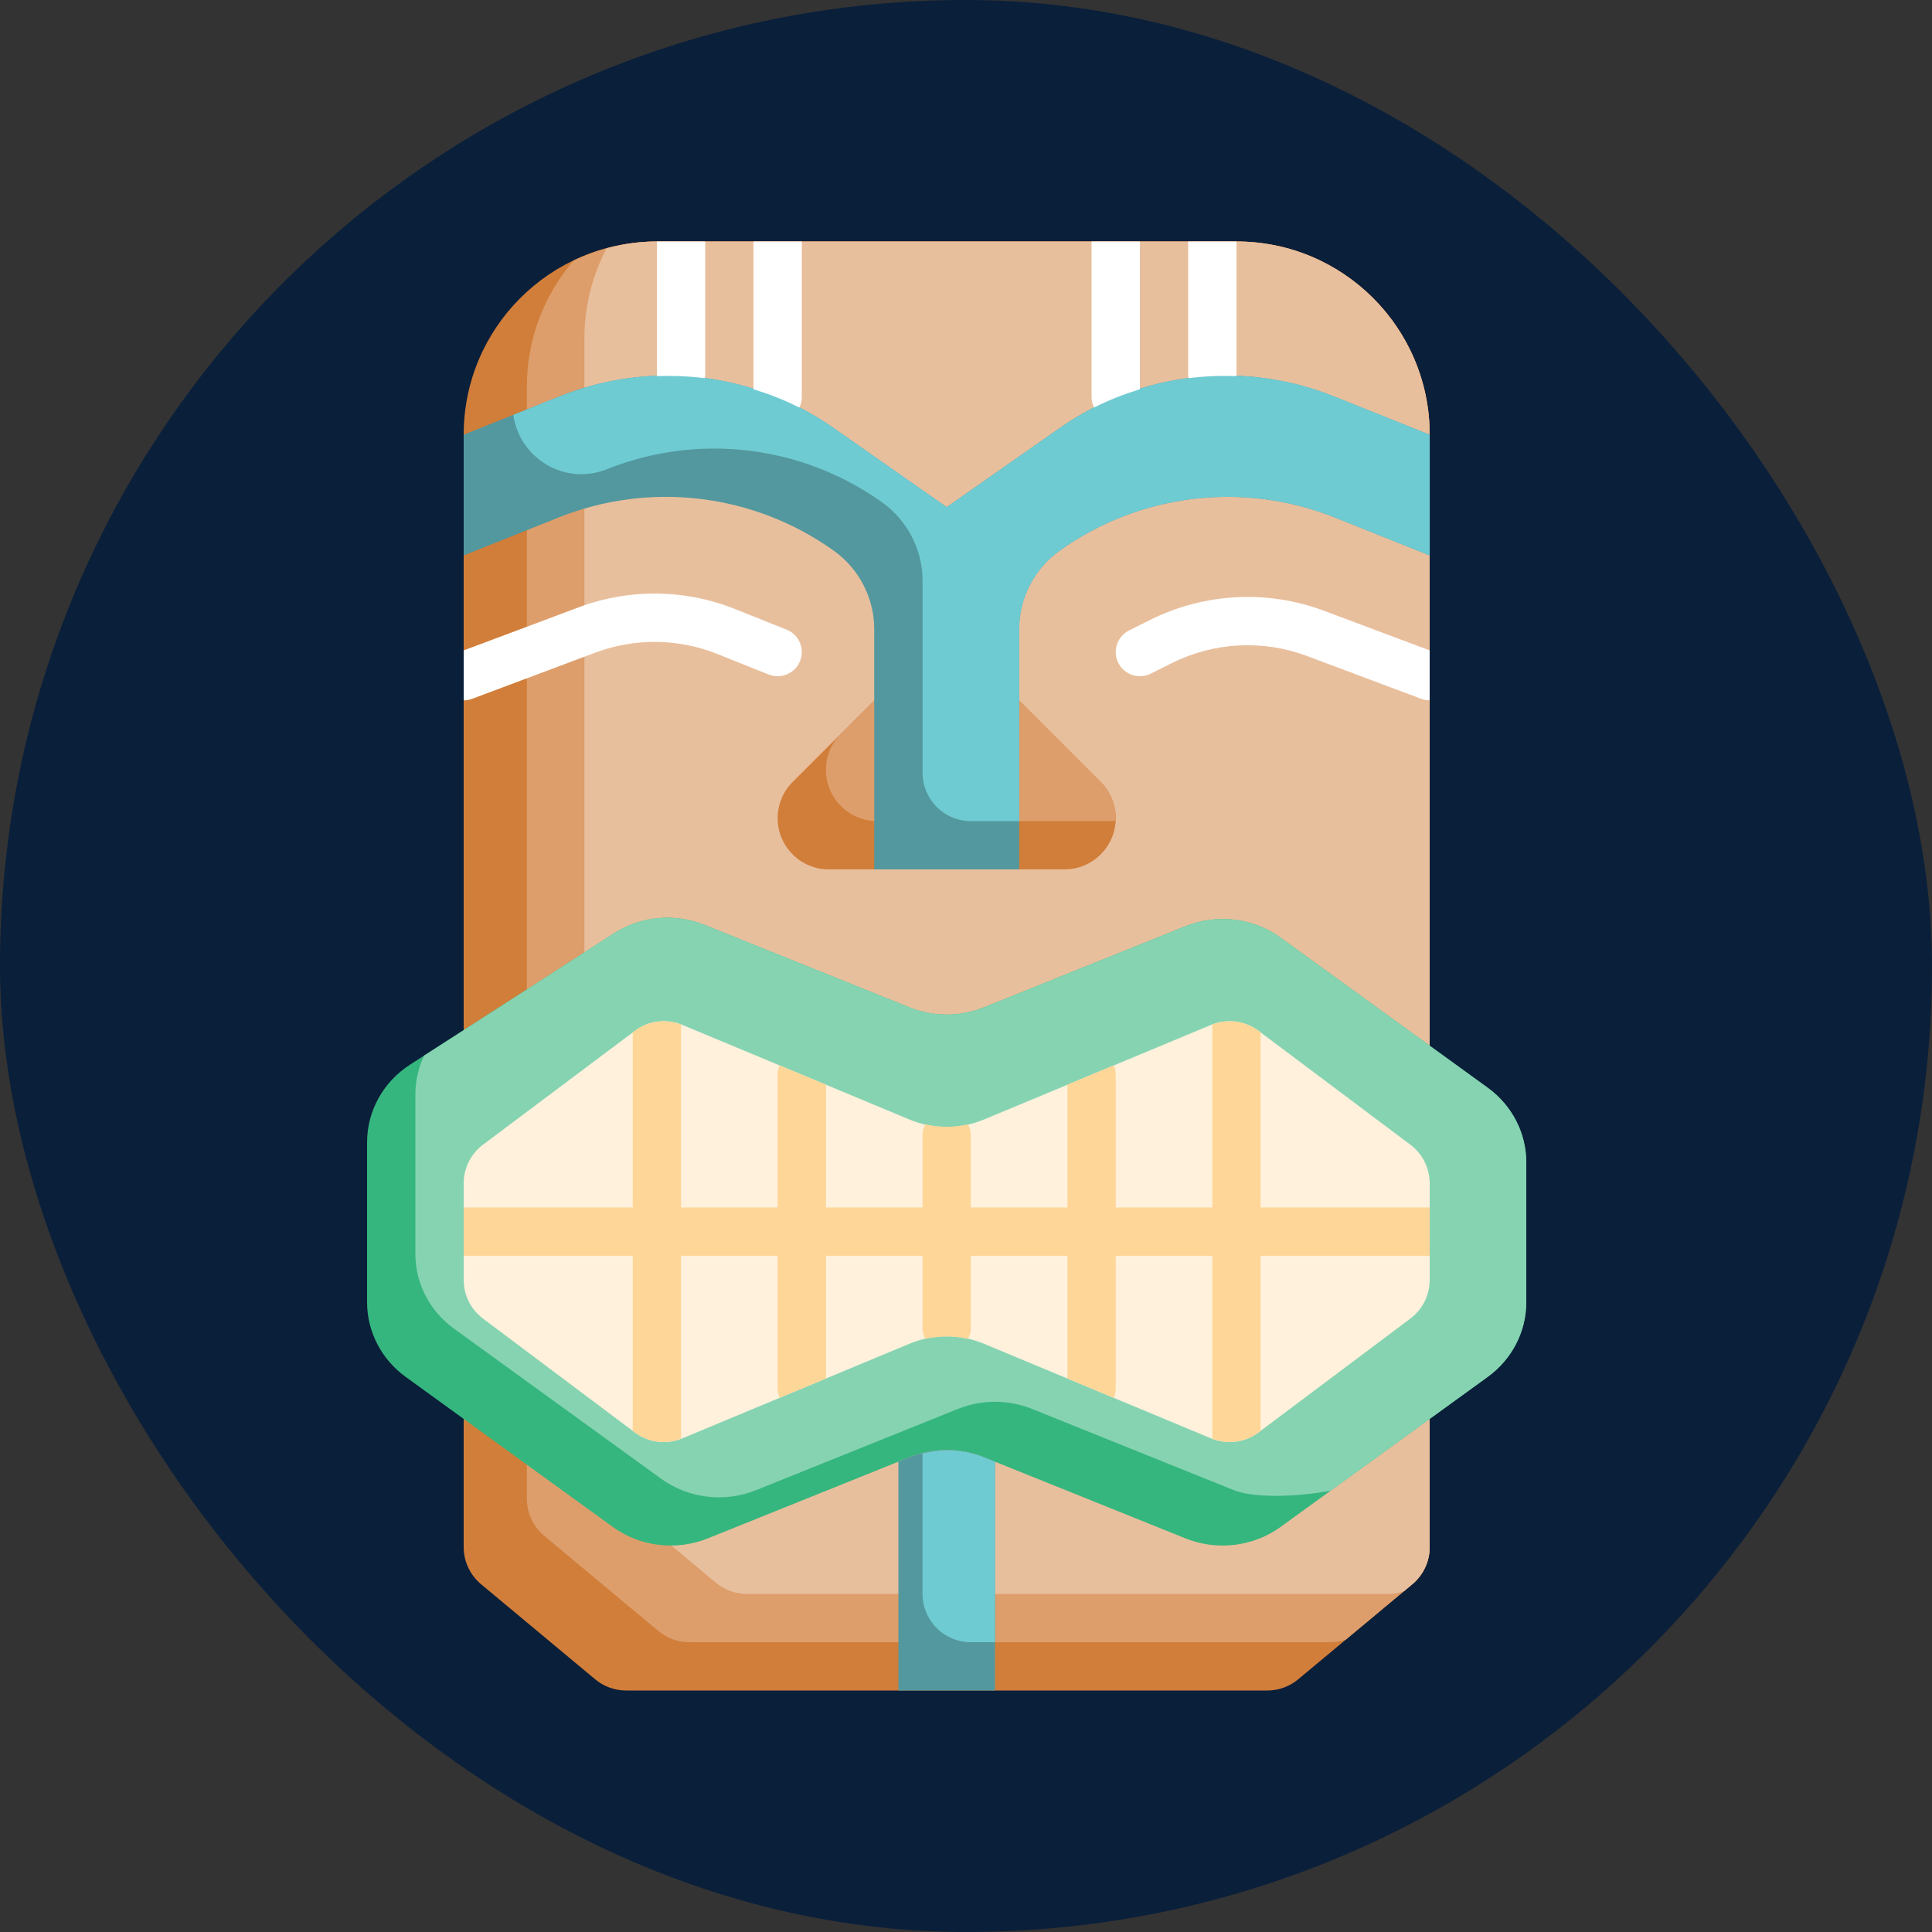
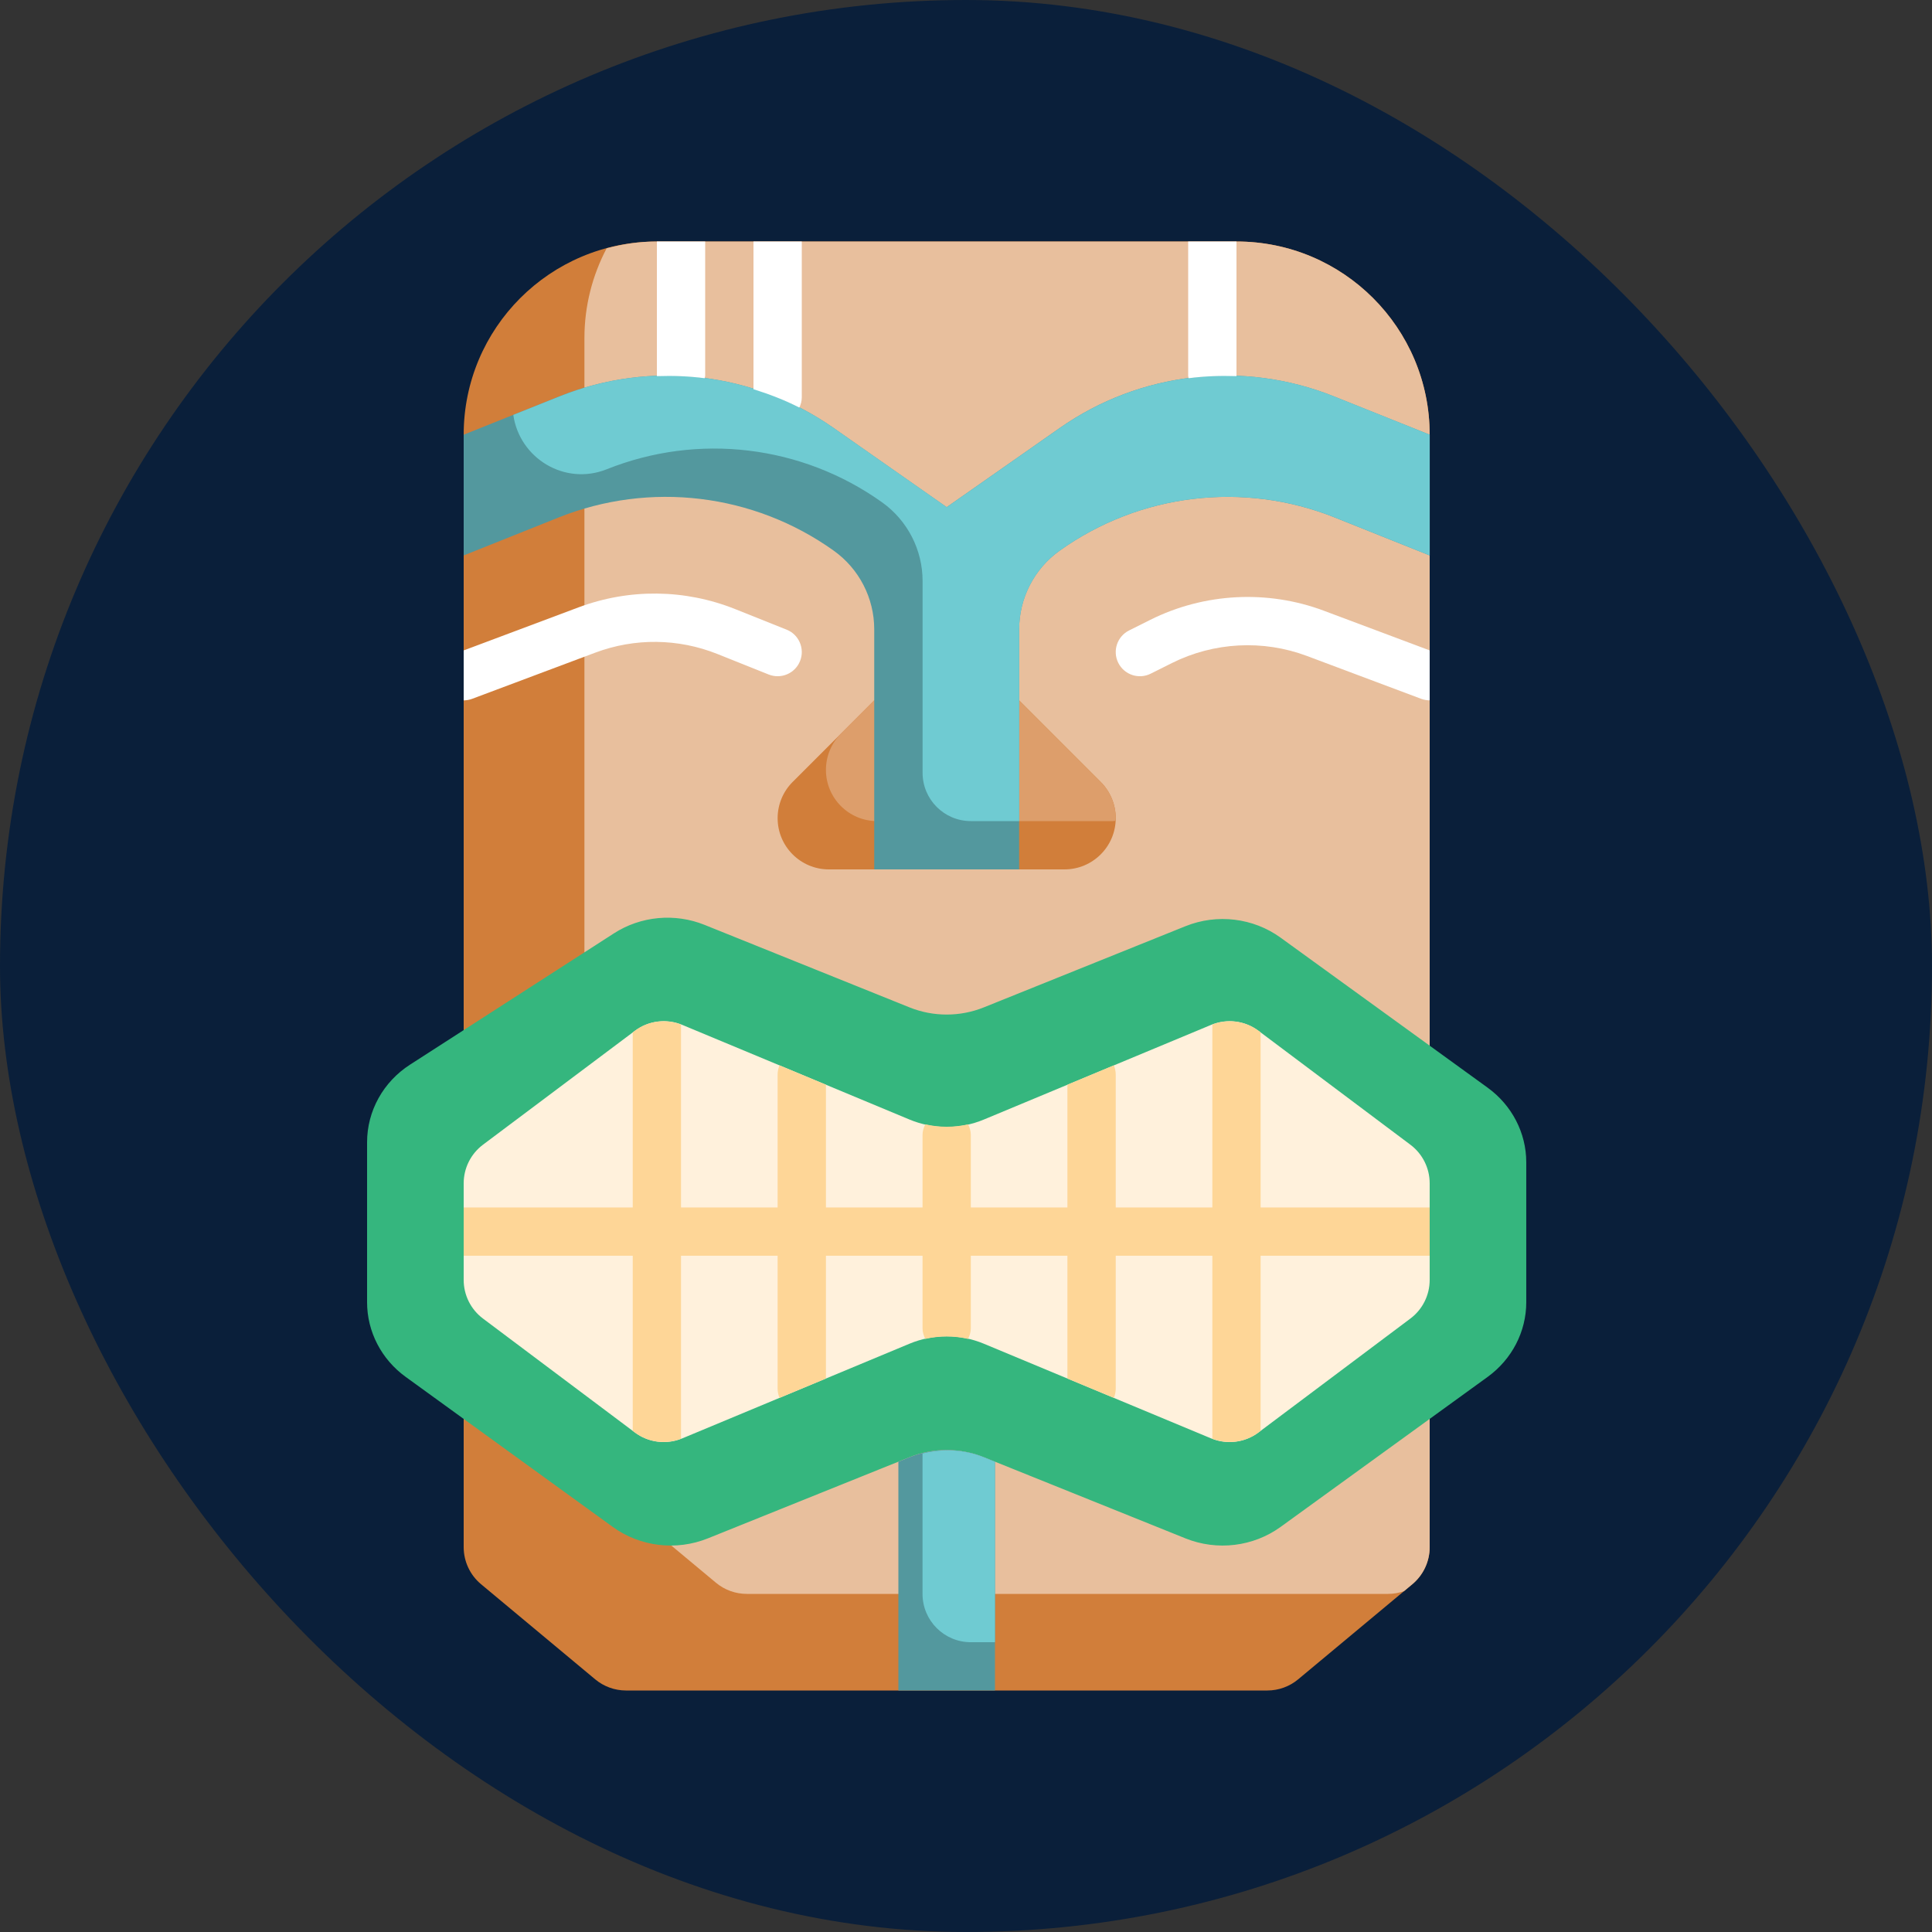
<svg xmlns="http://www.w3.org/2000/svg" width="100" height="100" viewBox="0 0 100 100" fill="none">
  <rect x="0" y="0" width="100" height="100" fill="#333333" stroke="none" />
  <rect width="100" height="100" rx="50" fill="#0A1F3A" />
  <path d="M24 73.75V80.079C24 80.821 24.33 81.524 24.9 81.999L30.805 86.92C31.254 87.295 31.82 87.5 32.405 87.5H65.595C66.18 87.5 66.746 87.295 67.195 86.92L73.1 82C73.67 81.525 74 80.821 74 80.08V73.75V53.75V22.5C74 16.977 69.522 12.5 64 12.5H34C28.477 12.5 24 16.977 24 22.5V52.916V73.75Z" fill="#D17E3A" />
-   <path d="M74 80.079V73.75V53.75V22.5C74 16.977 69.523 12.5 64 12.5H34C32.456 12.5 31 12.86 29.695 13.485C28.188 15.235 27.271 17.509 27.271 20V50.416V71.25V77.579C27.271 78.321 27.602 79.024 28.172 79.499L34.077 84.42C34.525 84.795 35.092 85 35.676 85H68.867C69.139 85 69.406 84.951 69.662 84.865L73.1 82C73.67 81.525 74 80.821 74 80.079Z" fill="#DD9E6B" />
  <path d="M74 73.75V53.75V22.5C74 16.977 69.522 12.5 64 12.5H34C33.099 12.5 32.23 12.63 31.399 12.854C30.669 14.242 30.25 15.821 30.25 17.5V47.916V68.75V75.079C30.25 75.821 30.58 76.524 31.15 76.999L37.055 81.92C37.504 82.295 38.07 82.5 38.655 82.5H71.845C72.129 82.5 72.407 82.45 72.671 82.358L73.1 82C73.67 81.525 74 80.821 74 80.08V73.75Z" fill="#E8BF9D" />
  <path d="M19 59.122V67.405C19 68.925 19.741 70.358 21 71.269L31.714 79.032C33.13 80.058 35.002 80.284 36.636 79.627L47.076 75.424C48.307 74.929 49.691 74.929 50.922 75.424L61.362 79.627C62.996 80.284 64.869 80.058 66.285 79.032L76.999 71.269C78.257 70.357 78.999 68.925 78.999 67.405V60.16C78.999 58.64 78.257 57.208 76.999 56.297L66.285 48.534C64.869 47.508 62.996 47.282 61.362 47.939L50.922 52.142C49.691 52.637 48.307 52.637 47.076 52.142L36.47 47.872C34.926 47.25 33.165 47.415 31.774 48.312L21.226 55.104C19.835 55.998 19 57.507 19 59.122Z" fill="#35B67E" />
-   <path d="M77 71.272C78.259 70.359 79 68.928 79 67.408V60.162C79 58.642 78.259 57.209 77 56.298L66.286 48.534C64.87 47.508 62.998 47.282 61.364 47.939L50.924 52.142C49.693 52.637 48.309 52.637 47.078 52.142L36.471 47.872C34.928 47.25 33.166 47.415 31.775 48.312L21.954 54.637C21.664 55.253 21.5 55.927 21.5 56.624V64.908C21.5 66.428 22.241 67.86 23.5 68.772L34.214 76.535C35.63 77.562 37.502 77.788 39.136 77.13L49.576 72.928C50.807 72.433 52.191 72.433 53.422 72.928L63.862 77.13C64.881 77.54 67.049 77.497 68.88 77.157L77 71.272Z" fill="#86D3B2" />
  <path d="M73 68.249L65.142 74.142C64.434 74.673 63.498 74.79 62.681 74.449L50.922 69.55C49.691 69.038 48.307 69.038 47.076 69.55L35.318 74.449C34.5 74.789 33.564 74.673 32.856 74.142L25 68.249C24.37 67.777 24 67.037 24 66.249V61.249C24 60.462 24.37 59.722 25 59.249L32.858 53.357C33.566 52.825 34.502 52.708 35.319 53.049L47.078 57.948C48.309 58.461 49.693 58.461 50.924 57.948L62.682 53.049C63.5 52.709 64.436 52.825 65.144 53.357L73 59.249C73.63 59.722 74 60.462 74 61.249V66.249C74 67.037 73.63 67.777 73 68.249Z" fill="#FFF1DC" />
  <path d="M65.25 62.498V53.436L65.142 53.356C64.454 52.84 63.55 52.723 62.75 53.029V62.498H57.75V55.623C57.75 55.453 57.715 55.291 57.653 55.143L55.25 56.145V62.498H50.25V58.748C50.25 58.547 50.191 58.364 50.108 58.196C49.377 58.362 48.624 58.362 47.894 58.196C47.809 58.364 47.75 58.547 47.75 58.748V62.498H42.75V56.145L40.347 55.143C40.285 55.291 40.25 55.453 40.25 55.623V62.498H35.25V53.029C34.449 52.722 33.546 52.84 32.858 53.356L32.75 53.436V62.498H24V64.998H32.75V74.061L32.858 74.141C33.546 74.657 34.45 74.775 35.25 74.467V64.998H40.25V71.873C40.25 72.043 40.285 72.206 40.347 72.353L42.75 71.352V64.998H47.75V68.748C47.75 68.95 47.809 69.132 47.892 69.301C48.623 69.135 49.376 69.135 50.106 69.301C50.191 69.132 50.25 68.95 50.25 68.748V64.998H55.25V71.352L57.653 72.353C57.715 72.206 57.75 72.043 57.75 71.873V64.998H62.75V74.467C63.551 74.775 64.454 74.657 65.142 74.141L65.25 74.061V64.998H74V62.498H65.25Z" fill="#FED697" />
  <path d="M45.25 36.25L41.026 40.474C40.529 40.971 40.25 41.645 40.25 42.349C40.25 43.812 41.438 45 42.901 45H55.097C56.562 45 57.75 43.812 57.75 42.349C57.75 41.645 57.471 40.971 56.974 40.474L52.75 36.25H45.25Z" fill="#D17E3A" />
  <path d="M45.401 42.5H57.597C57.645 42.5 57.689 42.489 57.735 42.486C57.739 42.44 57.75 42.395 57.75 42.349C57.75 41.645 57.47 40.971 56.974 40.474L52.75 36.25H45.25L43.526 37.974C43.03 38.47 42.75 39.145 42.75 39.849C42.75 41.312 43.938 42.5 45.401 42.5Z" fill="#DD9E6B" />
  <path d="M74 22.5L69.029 20.511C64.33 18.633 59.001 19.248 54.856 22.15L49 26.25L43.144 22.15C38.999 19.249 33.669 18.633 28.971 20.511L24 22.5V28.75L28.905 26.788C33.638 24.895 39.009 25.541 43.156 28.504C44.47 29.443 45.25 30.959 45.25 32.573V45H52.75V32.573C52.75 30.958 53.53 29.443 54.844 28.504C58.991 25.541 64.362 24.894 69.095 26.788L74 28.75V22.5Z" fill="#53989E" />
  <path d="M54.86 22.15L49.003 26.25L43.147 22.15C39.002 19.248 33.672 18.632 28.975 20.511L26.568 21.474C26.888 23.715 29.225 25.161 31.41 24.287C36.142 22.395 41.513 23.041 45.661 26.003C46.973 26.942 47.753 28.459 47.753 30.072V40C47.753 41.381 48.872 42.5 50.253 42.5H52.753V32.572C52.753 30.957 53.533 29.442 54.847 28.503C58.995 25.541 64.366 24.893 69.098 26.787L74.003 28.75V22.5L69.032 20.511C64.335 18.632 59.006 19.248 54.86 22.15Z" fill="#6FCBD2" />
  <path d="M34.006 19.469C34.833 19.439 35.655 19.47 36.472 19.576C36.477 19.529 36.5 19.488 36.5 19.439V12.5H34V19.439C34 19.45 34.006 19.457 34.006 19.469Z" fill="white" />
  <path d="M41.374 21.096C41.45 20.934 41.5 20.759 41.5 20.567V12.5H39V20.146C39.811 20.4 40.609 20.704 41.374 21.096Z" fill="white" />
  <path d="M61.524 19.576C62.344 19.47 63.169 19.439 63.998 19.469C63.998 19.465 64 19.461 64 19.456V12.5H61.5V19.456C61.5 19.499 61.52 19.535 61.524 19.576Z" fill="white" />
-   <path d="M56.626 21.096C57.391 20.705 58.189 20.4 59 20.146V12.5H56.5V20.567C56.5 20.759 56.55 20.934 56.626 21.096Z" fill="white" />
  <path d="M37.134 33.851L39.786 34.912C40.428 35.167 41.155 34.857 41.411 34.215C41.667 33.574 41.356 32.846 40.714 32.59L38.061 31.53C35.45 30.485 32.564 30.454 29.933 31.441L24 33.666V36.251C24.146 36.251 24.294 36.225 24.439 36.171L30.811 33.781C32.858 33.014 35.102 33.04 37.134 33.851Z" fill="white" />
  <path d="M68.522 31.611C65.604 30.517 62.33 30.689 59.541 32.082L58.441 32.632C57.824 32.941 57.574 33.692 57.882 34.31C58.191 34.927 58.942 35.179 59.56 34.869L60.66 34.319C62.829 33.234 65.375 33.1 67.645 33.952L73.561 36.171C73.706 36.224 73.854 36.25 74 36.25V33.664L68.522 31.611Z" fill="white" />
  <path d="M50.922 75.425C49.691 74.93 48.307 74.93 47.076 75.425L46.5 75.657V87.499H51.5V75.657L50.922 75.425Z" fill="#53989E" />
  <path d="M50.922 75.427C49.91 75.02 48.799 74.967 47.75 75.23V82.501C47.75 83.882 48.869 85.001 50.25 85.001H51.5V75.66L50.922 75.427Z" fill="#6FCBD2" />
</svg>